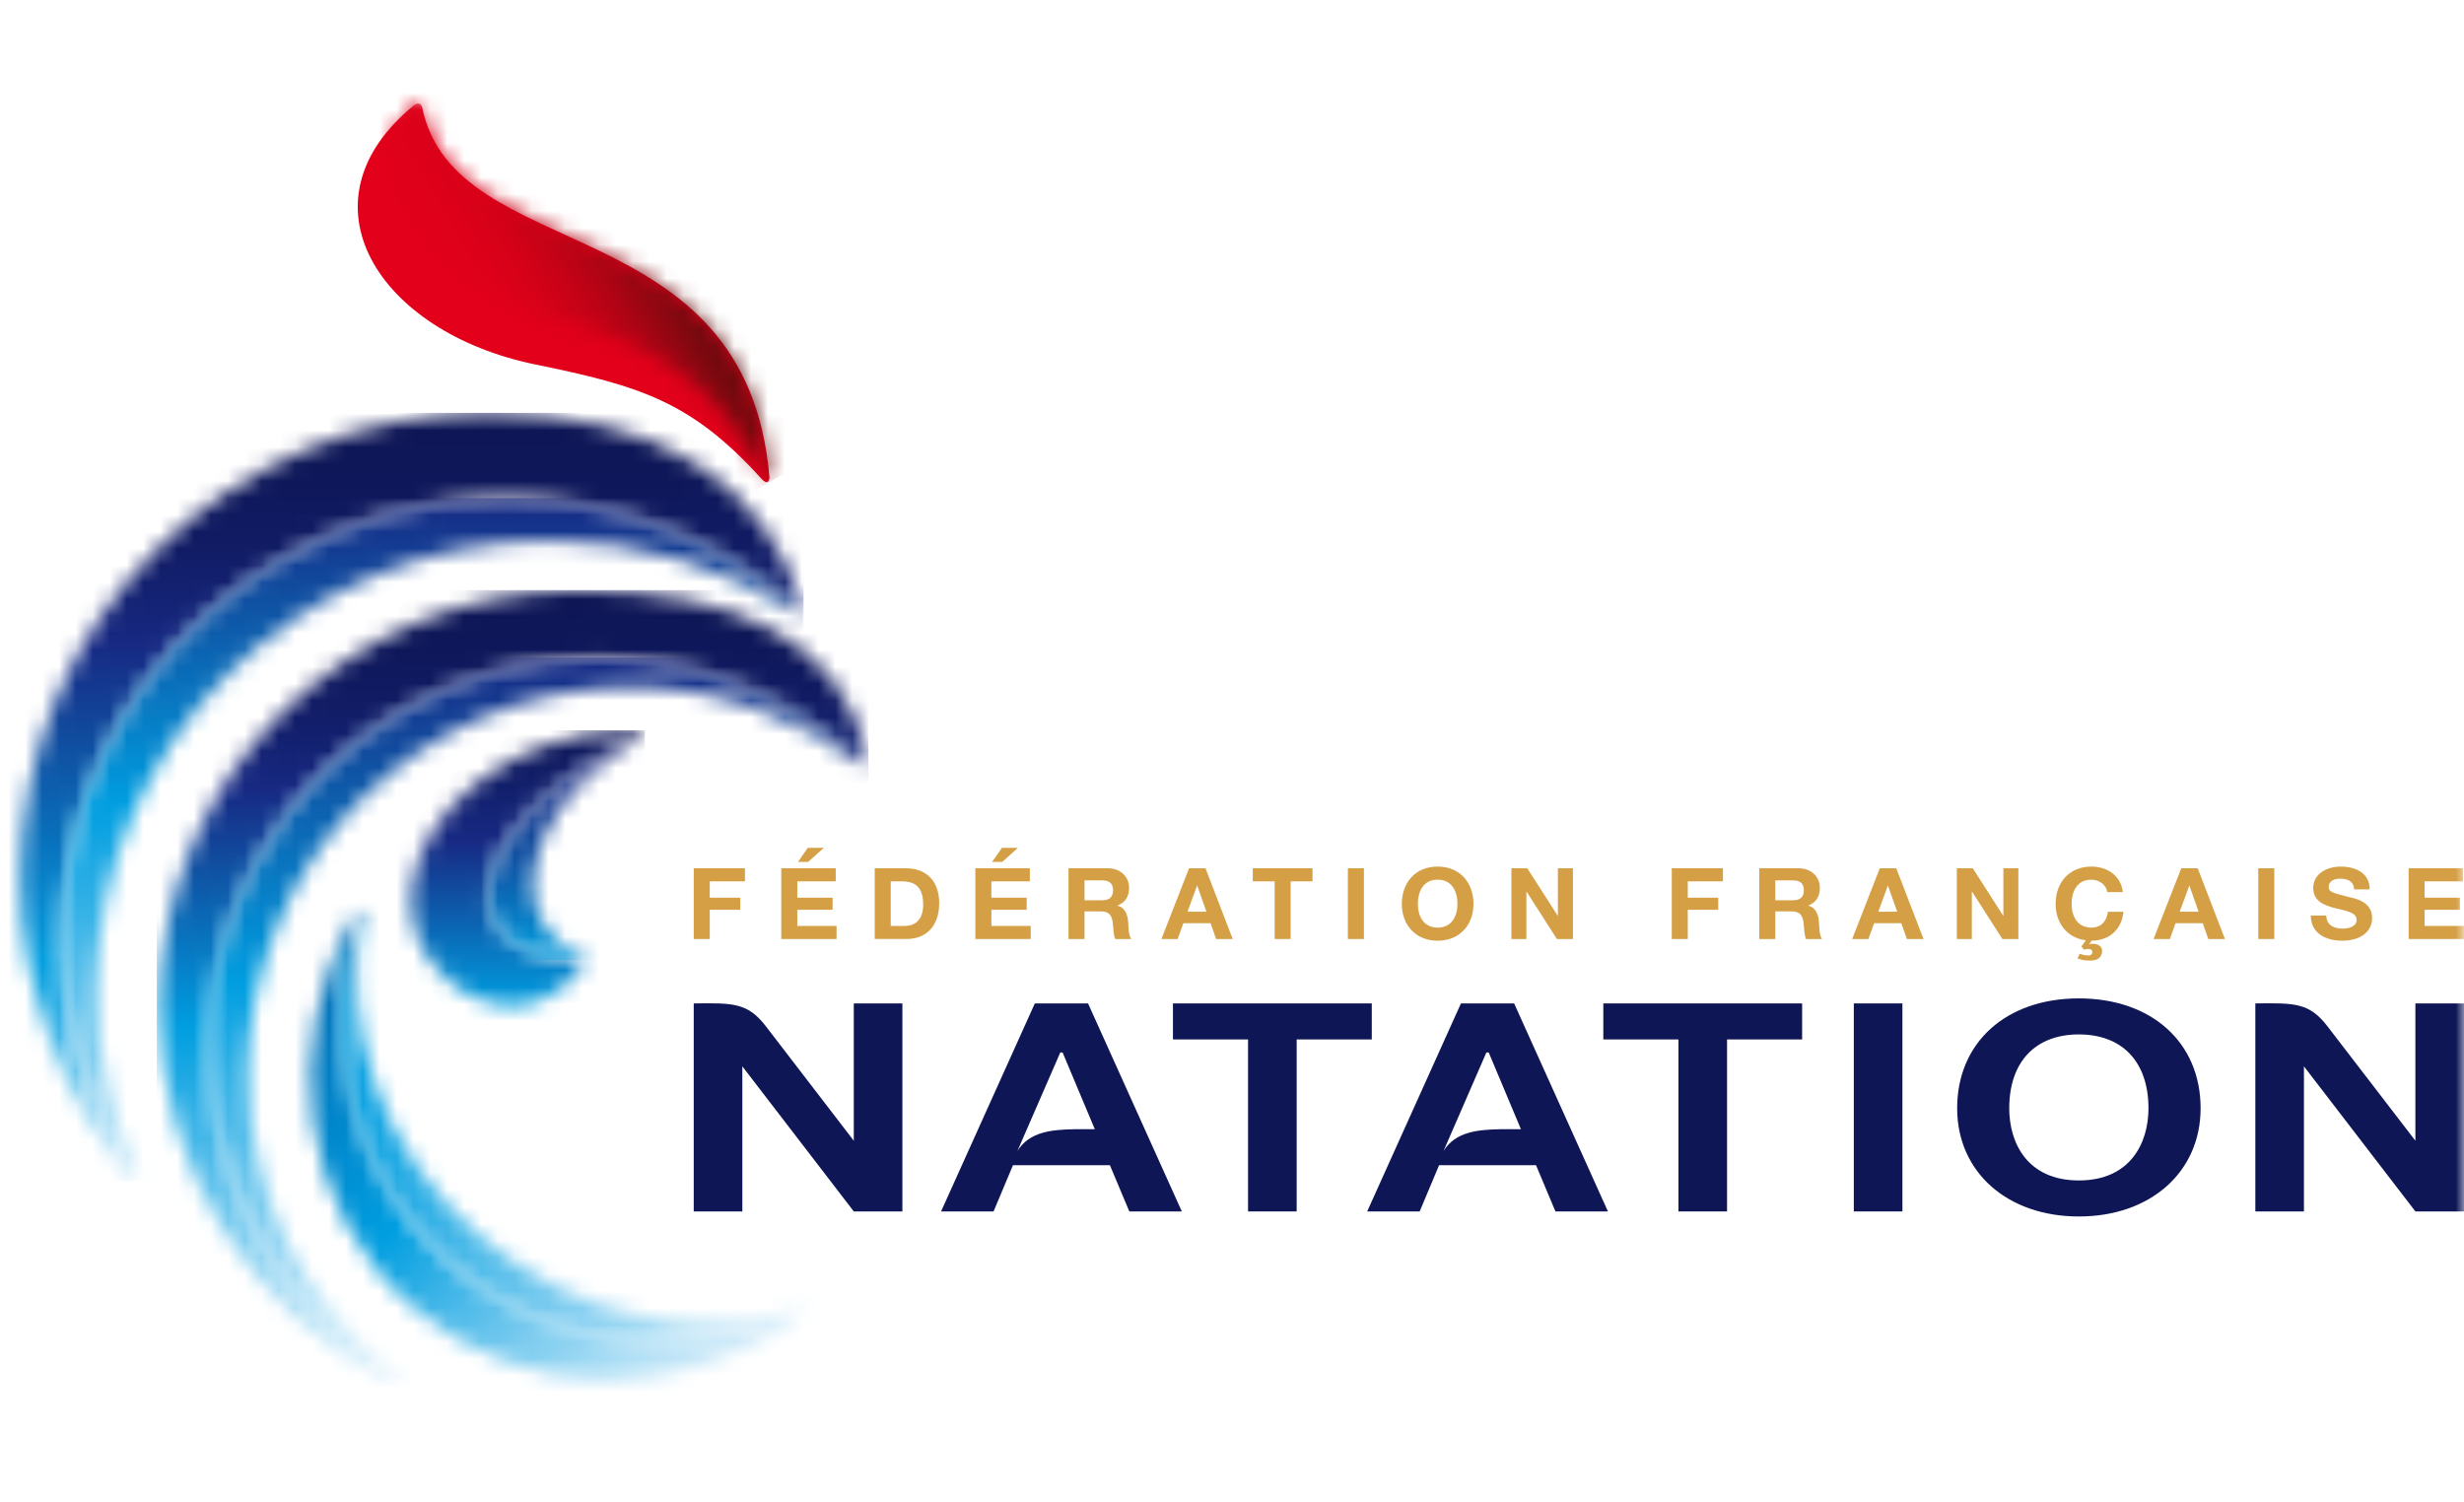
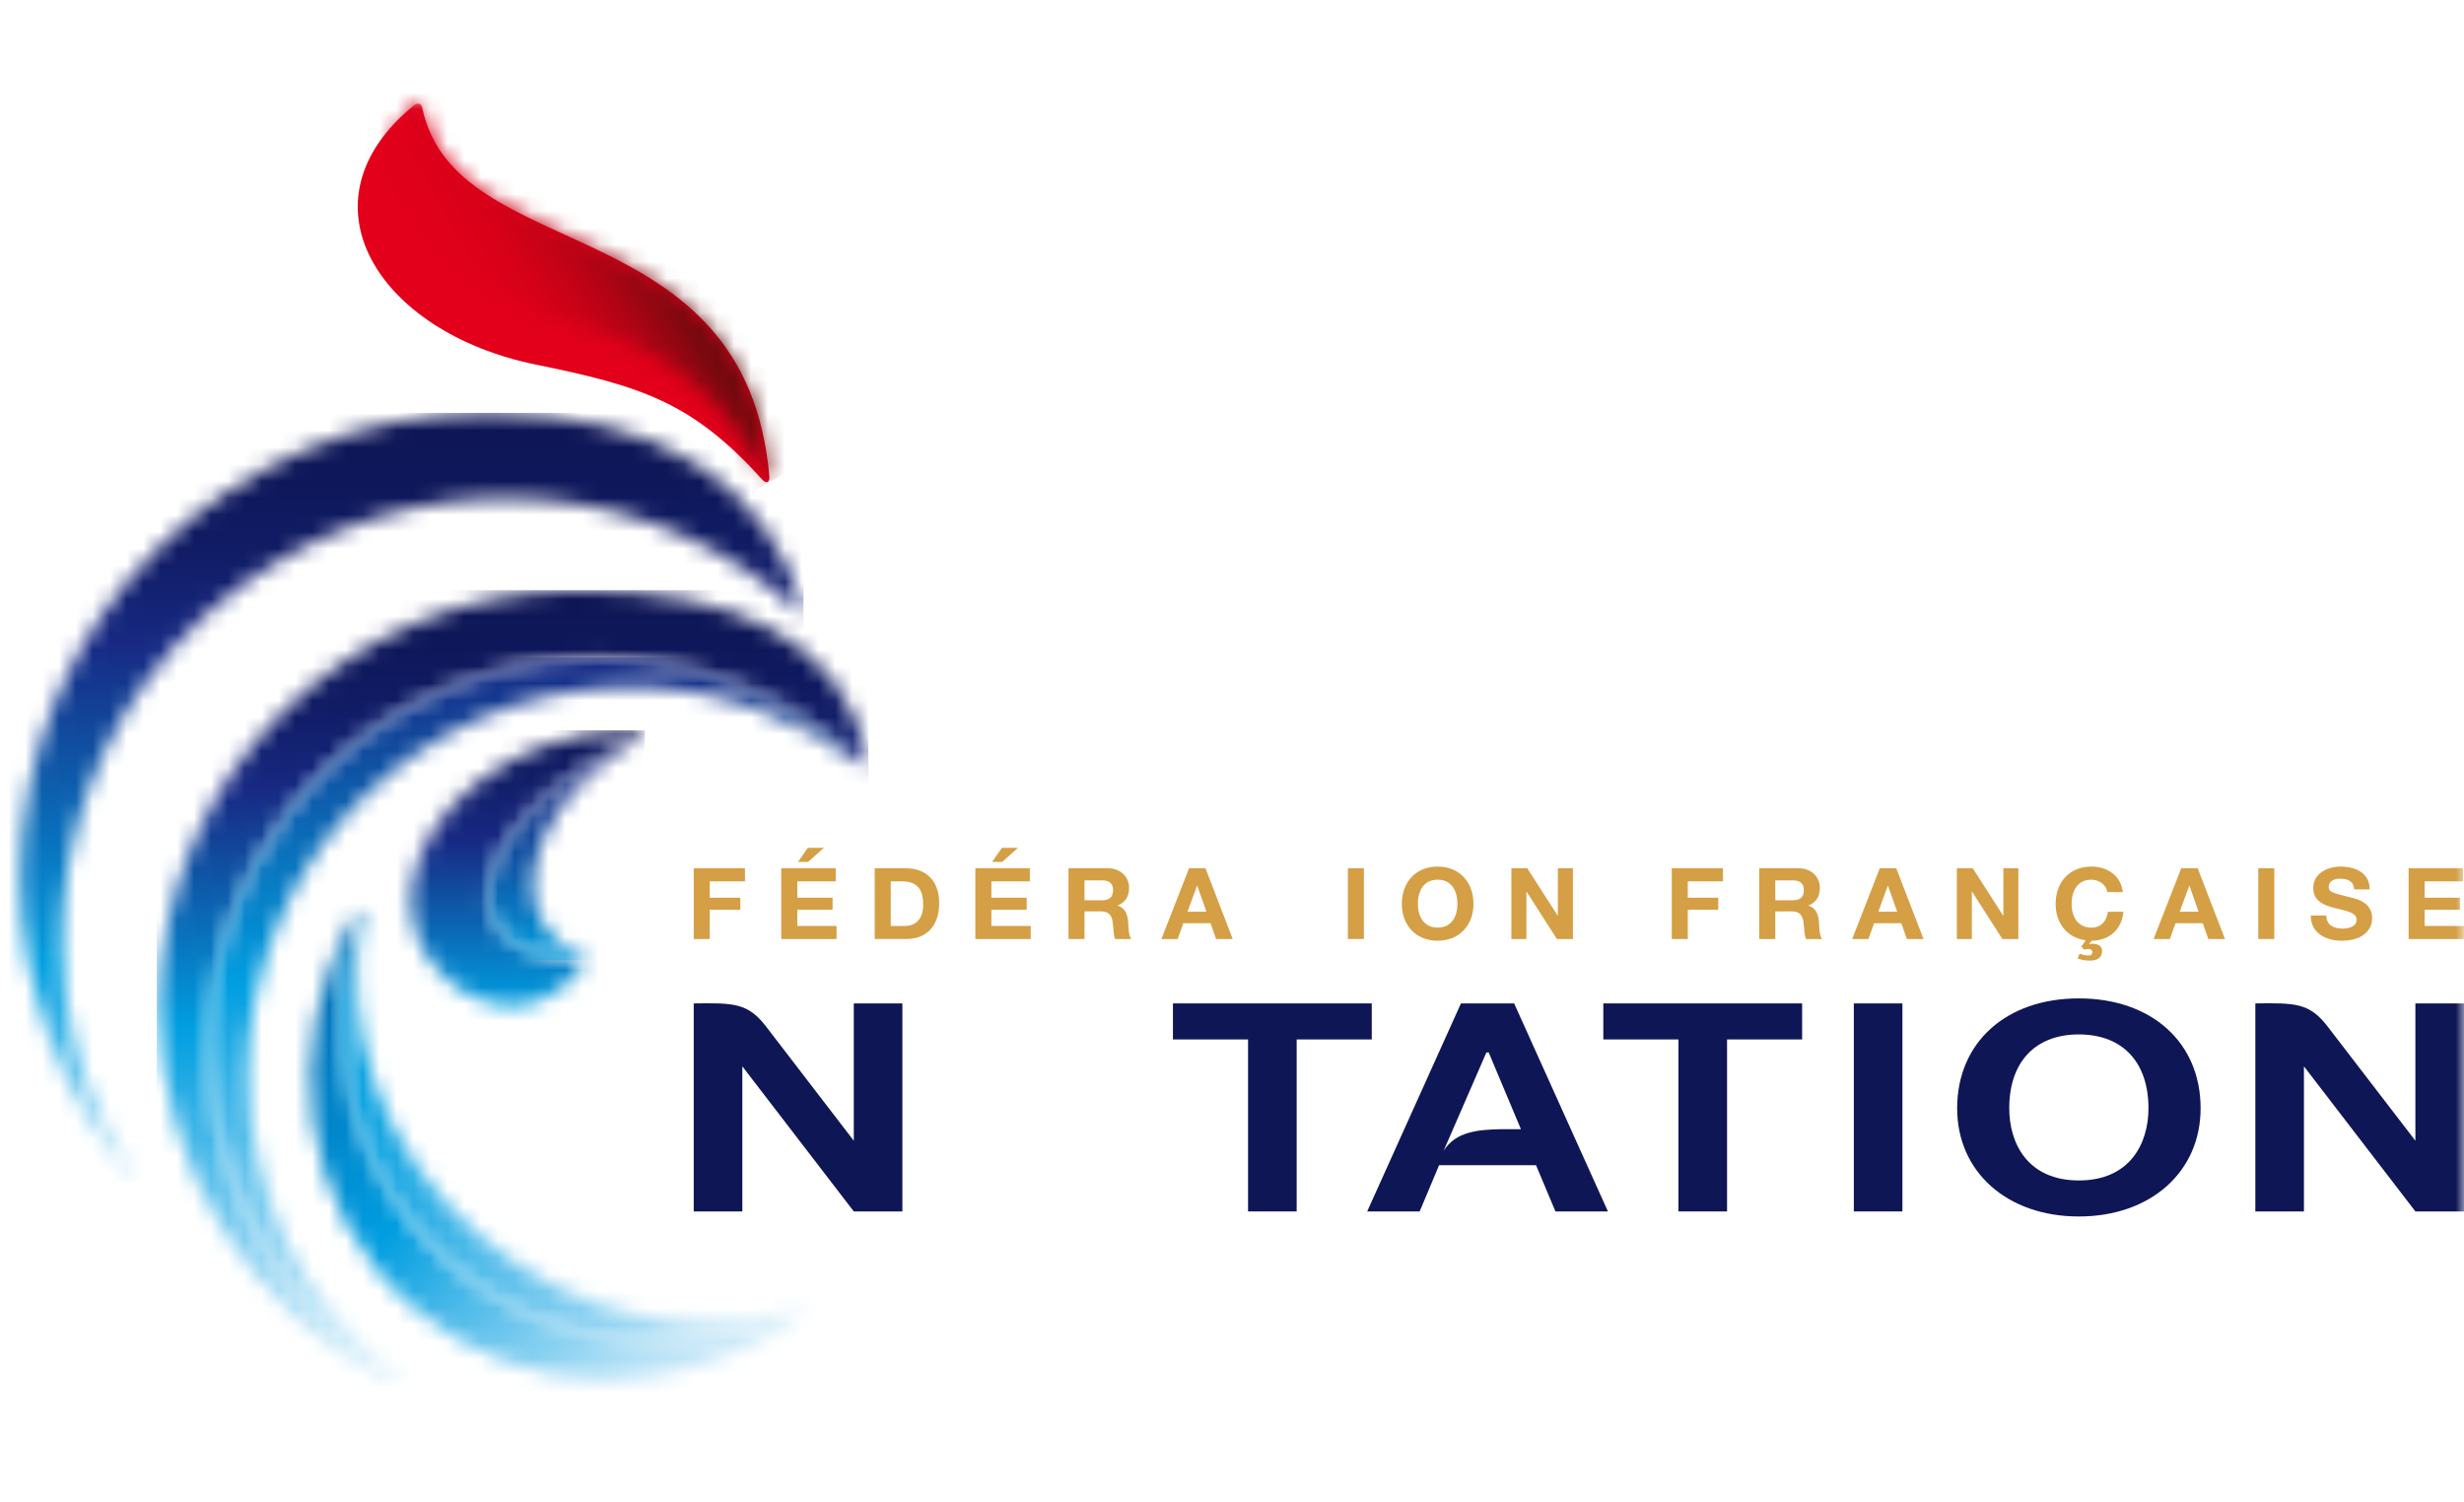
<svg xmlns="http://www.w3.org/2000/svg" width="146" height="89" viewBox="0 0 146 89" fill="none">
  <path d="M41.107 51.451H44.141V52.225H42.055V53.194H43.863V53.909H42.055V55.642H41.107V51.451Z" fill="#D49F45" />
  <path d="M46.292 51.451H49.52V52.225H47.242V53.194H49.333V53.909H47.242V54.867H49.568V55.642H46.292V51.451Z" fill="#D49F45" />
  <mask id="mask0_923_2596" style="mask-type:luminance" maskUnits="userSpaceOnUse" x="0" y="6" width="146" height="78">
-     <path d="M146 6.044H0V83.098H146V6.044Z" fill="white" />
+     <path d="M146 6.044H0V83.098H146Z" fill="white" />
  </mask>
  <g mask="url(#mask0_923_2596)">
    <path d="M51.831 51.451H53.692C54.811 51.451 55.651 52.132 55.651 53.522C55.651 54.738 55.01 55.641 53.692 55.641H51.831V51.451ZM52.779 54.867H53.627C54.175 54.867 54.702 54.538 54.702 53.61C54.702 52.764 54.4 52.225 53.457 52.225H52.779V54.867Z" fill="#D49F45" />
    <path d="M57.793 51.451H61.022V52.225H58.743V53.194H60.835V53.909H58.743V54.867H61.072V55.642H57.793V51.451Z" fill="#D49F45" />
    <path d="M63.312 51.45H65.639C66.413 51.45 66.902 51.972 66.902 52.606C66.902 53.1 66.697 53.469 66.219 53.657V53.669C66.684 53.786 66.818 54.225 66.849 54.649C66.867 54.913 66.861 55.407 67.03 55.642H66.079C65.966 55.378 65.977 54.973 65.93 54.639C65.863 54.199 65.688 54.003 65.209 54.003H64.261V55.642H63.312L63.312 51.45ZM64.261 53.346H65.301C65.725 53.346 65.952 53.17 65.952 52.747C65.952 52.343 65.725 52.167 65.301 52.167H64.261V53.346Z" fill="#D49F45" />
    <path d="M70.456 51.45H71.43L73.042 55.642H72.059L71.731 54.707H70.117L69.779 55.642H68.817L70.456 51.45ZM70.365 54.022H71.484L70.941 52.484H70.927L70.365 54.022Z" fill="#D49F45" />
-     <path d="M75.528 52.225H74.232V51.451H77.77V52.225H76.475V55.641H75.528V52.225Z" fill="#D49F45" />
    <path d="M80.816 51.45H79.867V55.641H80.816V51.45Z" fill="#D49F45" />
    <path d="M85.185 51.35C86.522 51.35 87.308 52.319 87.308 53.563C87.308 54.772 86.522 55.742 85.185 55.742C83.849 55.742 83.062 54.772 83.062 53.563C83.062 52.319 83.849 51.35 85.185 51.35ZM85.185 54.967C86.039 54.967 86.358 54.261 86.358 53.563C86.358 52.83 86.039 52.125 85.185 52.125C84.334 52.125 84.013 52.83 84.013 53.563C84.013 54.261 84.334 54.967 85.185 54.967Z" fill="#D49F45" />
    <path d="M89.555 51.451H90.497L92.299 54.261H92.31V51.451H93.201V55.642H92.252L90.455 52.835H90.444V55.642H89.555V51.451Z" fill="#D49F45" />
    <path d="M99.058 51.451H102.09V52.225H100.005V53.194H101.812V53.909H100.005V55.642H99.058V51.451Z" fill="#D49F45" />
    <path d="M104.242 51.45H106.569C107.345 51.45 107.833 51.972 107.833 52.606C107.833 53.1 107.627 53.469 107.15 53.657V53.669C107.616 53.786 107.75 54.225 107.781 54.649C107.797 54.913 107.791 55.407 107.96 55.642H107.012C106.897 55.378 106.909 54.973 106.862 54.639C106.794 54.199 106.618 54.003 106.141 54.003H105.191V55.642H104.242V51.45ZM105.191 53.346H106.232C106.655 53.346 106.884 53.17 106.884 52.747C106.884 52.343 106.655 52.167 106.232 52.167H105.191V53.346Z" fill="#D49F45" />
    <path d="M111.385 51.45H112.36L113.975 55.642H112.989L112.66 54.707H111.049L110.708 55.642H109.748L111.385 51.45ZM111.297 54.022H112.414L111.87 52.484H111.858L111.297 54.022Z" fill="#D49F45" />
    <path d="M115.95 51.451H116.894L118.695 54.261H118.707V51.451H119.595V55.642H118.648L116.851 52.835H116.838V55.642H115.95V51.451Z" fill="#D49F45" />
    <path d="M124.865 52.859C124.804 52.442 124.396 52.125 123.923 52.125C123.07 52.125 122.749 52.83 122.749 53.562C122.749 54.261 123.07 54.967 123.923 54.967C124.503 54.967 124.829 54.579 124.901 54.027H125.819C125.725 55.066 124.992 55.729 123.941 55.742L123.783 55.953H123.794C123.831 55.935 123.897 55.924 124.001 55.924C124.273 55.924 124.556 56.046 124.556 56.334C124.556 56.793 124.208 56.92 123.85 56.92C123.468 56.92 123.329 56.868 123.101 56.793L123.228 56.51C123.355 56.563 123.529 56.617 123.733 56.617C123.88 56.617 123.976 56.558 123.976 56.417C123.976 56.27 123.867 56.23 123.733 56.23C123.649 56.23 123.559 56.247 123.491 56.27L123.327 56.086L123.592 55.717C122.459 55.573 121.802 54.67 121.802 53.562C121.802 52.318 122.586 51.35 123.923 51.35C124.872 51.35 125.67 51.891 125.785 52.859L124.865 52.859Z" fill="#D49F45" />
    <path d="M129.246 51.45H130.221L131.836 55.642H130.85L130.521 54.707H128.908L128.57 55.642H127.607L129.246 51.45ZM129.156 54.022H130.274L129.731 52.484H129.719L129.156 54.022Z" fill="#D49F45" />
    <path d="M134.759 51.45H133.811V55.641H134.759V51.45Z" fill="#D49F45" />
    <path d="M137.841 54.25C137.841 54.809 138.288 55.025 138.796 55.025C139.129 55.025 139.636 54.931 139.636 54.502C139.636 54.051 138.99 53.974 138.355 53.81C137.713 53.646 137.067 53.405 137.067 52.617C137.067 51.761 137.902 51.35 138.682 51.35C139.583 51.35 140.411 51.732 140.411 52.7H139.492C139.462 52.196 139.092 52.067 138.64 52.067C138.337 52.067 137.985 52.19 137.985 52.543C137.985 52.864 138.193 52.906 139.273 53.176C139.589 53.252 140.556 53.447 140.556 54.397C140.556 55.165 139.933 55.742 138.761 55.742C137.807 55.742 136.91 55.284 136.923 54.25L137.841 54.25Z" fill="#D49F45" />
    <path d="M142.719 51.451H145.946V52.225H143.667V53.194H145.759V53.909H143.667V54.867H145.996V55.642H142.719V51.451Z" fill="#D49F45" />
    <path d="M47.882 51.074H47.283L47.865 50.241H48.813L47.882 51.074Z" fill="#D49F45" />
    <path d="M59.385 51.074H58.786L59.366 50.241H60.314L59.385 51.074Z" fill="#D49F45" />
    <path d="M50.59 67.595C50.59 67.595 46.02 61.646 45.387 60.821C44.31 59.419 43.463 59.427 41.106 59.458V71.784H43.986V63.187L50.59 71.784H53.469V59.458H50.59V67.595Z" fill="#0E1655" />
-     <path d="M66.916 71.784H70.027L64.47 59.458H61.317L55.761 71.784H58.872L60.021 69.046H65.766L66.916 71.784ZM63.719 66.911C62.315 66.934 60.999 67.055 60.287 68.199L62.825 62.365H62.963L64.871 66.911H63.719Z" fill="#0E1655" />
    <path d="M92.165 71.784H95.275L89.718 59.458H86.566L81.01 71.784H84.12L85.27 69.046H91.015L92.165 71.784ZM88.968 66.911C87.564 66.934 86.247 67.055 85.535 68.199L88.073 62.365H88.211L90.12 66.911H88.968Z" fill="#0E1655" />
    <path d="M112.724 59.458H109.845V71.784H112.724V59.458Z" fill="#0E1655" />
    <path d="M123.178 59.16C118.865 59.16 115.968 61.776 115.968 65.671C115.968 69.446 118.932 72.083 123.178 72.083C127.426 72.083 130.393 69.446 130.393 65.671C130.393 61.776 127.494 59.16 123.178 59.16ZM123.178 69.948C120.138 69.948 119.054 67.74 119.054 65.671C119.054 62.93 120.595 61.295 123.178 61.295C125.761 61.295 127.304 62.93 127.304 65.671C127.304 67.74 126.221 69.948 123.178 69.948Z" fill="#0E1655" />
    <path d="M143.12 67.595C143.12 67.595 138.551 61.646 137.915 60.821C136.838 59.419 135.994 59.427 133.636 59.458V71.784H136.516V63.187L143.12 71.784H146V59.458H143.12V67.595Z" fill="#0E1655" />
    <path d="M73.951 71.784H76.832V61.592H81.282V59.458H69.501V61.592H73.951V71.784Z" fill="#0E1655" />
    <path d="M99.453 71.784H102.333V61.592H106.782V59.458H95.002V61.592H99.453V71.784Z" fill="#0E1655" />
    <path d="M31.728 21.598C37.961 22.873 40.996 23.806 45.14 28.392C45.459 28.747 45.61 28.49 45.59 28.259C44.223 12.258 26.98 15.841 25.018 6.382C24.948 6.043 24.678 6.121 24.553 6.221C17.481 11.957 22.407 19.692 31.728 21.598Z" fill="#E2001A" />
  </g>
  <mask id="mask1_923_2596" style="mask-type:luminance" maskUnits="userSpaceOnUse" x="1" y="24" width="47" height="46">
    <path d="M1.206 51.998C1.206 58.783 3.682 64.994 7.784 69.794C7.939 69.974 8.069 70.019 8.129 69.959C7.81 69.494 7.501 69.018 7.21 68.526C0 56.37 4.176 40.565 16.536 33.225C26.761 27.151 39.383 28.775 47.52 36.401C47.61 36.363 47.612 36.229 47.583 36.125C45.456 28.6 38.912 24.466 28.96 24.466C13.633 24.466 1.206 36.791 1.206 51.998Z" fill="white" />
  </mask>
  <g mask="url(#mask1_923_2596)">
    <path d="M47.612 24.466H0V70.019H47.612V24.466Z" fill="url(#paint0_linear_923_2596)" />
  </g>
  <mask id="mask2_923_2596" style="mask-type:luminance" maskUnits="userSpaceOnUse" x="3" y="29" width="45" height="41">
    <path d="M16.536 33.225C4.176 40.565 0 56.37 7.21 68.526C7.501 69.018 7.81 69.494 8.129 69.959C8.178 69.91 8.178 69.789 8.098 69.61C6.585 66.276 5.743 62.578 5.743 58.683C5.743 43.964 17.771 32.032 32.607 32.032C37.998 32.032 42.992 33.648 47.225 36.318C47.369 36.41 47.464 36.426 47.52 36.401C42.746 31.927 36.429 29.519 29.957 29.519C25.397 29.518 20.762 30.715 16.536 33.225Z" fill="white" />
  </mask>
  <g mask="url(#mask2_923_2596)">
-     <path d="M47.52 29.518H0V69.959H47.52V29.518Z" fill="url(#paint1_linear_923_2596)" />
-   </g>
+     </g>
  <mask id="mask3_923_2596" style="mask-type:luminance" maskUnits="userSpaceOnUse" x="9" y="34" width="43" height="49">
    <path d="M9.429 59.754C9.429 69.426 14.996 77.804 23.117 81.886C23.558 82.109 23.741 82.022 23.553 81.786C13.09 75.627 9.291 62.163 15.104 51.231C21.072 40.006 34.917 35.702 46.027 41.619C47.955 42.646 49.674 43.913 51.168 45.364C51.358 45.428 51.456 45.233 51.423 45.065C50.053 38.038 43.717 34.968 34.335 34.968C20.578 34.968 9.429 46.065 9.429 59.754Z" fill="white" />
  </mask>
  <g mask="url(#mask3_923_2596)">
    <path d="M51.456 34.968H9.291V82.109H51.456V34.968Z" fill="url(#paint2_linear_923_2596)" />
  </g>
  <mask id="mask4_923_2596" style="mask-type:luminance" maskUnits="userSpaceOnUse" x="12" y="38" width="40" height="44">
    <path d="M15.103 51.231C9.29 62.163 13.089 75.627 23.552 81.786C23.506 81.728 23.437 81.664 23.347 81.591C18.082 77.397 14.704 70.902 14.704 63.608C14.704 50.959 24.867 40.703 37.405 40.703C42.529 40.703 47.212 42.476 51.054 45.306C51.096 45.336 51.132 45.352 51.167 45.364C49.674 43.913 47.954 42.646 46.027 41.619C42.645 39.818 39.009 38.964 35.419 38.964C27.217 38.964 19.255 43.423 15.103 51.231Z" fill="white" />
  </mask>
  <g mask="url(#mask4_923_2596)">
    <path d="M51.167 38.964H9.29V81.786H51.167V38.964Z" fill="url(#paint3_linear_923_2596)" />
  </g>
  <mask id="mask5_923_2596" style="mask-type:luminance" maskUnits="userSpaceOnUse" x="18" y="53" width="30" height="29">
    <path d="M21.067 54.087C16.521 61.851 17.795 71.76 24.557 77.544C31.05 83.098 40.516 83.054 47.419 77.984C47.689 77.784 47.576 77.575 47.252 77.666C47.204 77.681 47.152 77.693 47.103 77.707C40.447 80.707 32.535 79.928 26.803 75.025C20.716 69.817 18.834 61.454 21.4 54.069C21.391 53.966 21.343 53.909 21.28 53.909C21.217 53.909 21.138 53.965 21.067 54.087Z" fill="white" />
  </mask>
  <g mask="url(#mask5_923_2596)">
    <path d="M32.105 38.314L1.938 68.504L32.105 98.693L62.272 68.504L32.105 38.314Z" fill="url(#paint4_linear_923_2596)" />
  </g>
  <mask id="mask6_923_2596" style="mask-type:luminance" maskUnits="userSpaceOnUse" x="20" y="54" width="28" height="26">
    <path d="M26.802 75.025C32.535 79.928 40.446 80.707 47.102 77.707C40.987 79.376 33.937 77.932 28.48 73.266C22.639 68.269 20.159 60.886 21.394 54.212C21.404 54.157 21.404 54.111 21.4 54.069C18.833 61.454 20.715 69.817 26.802 75.025Z" fill="white" />
  </mask>
  <g mask="url(#mask6_923_2596)">
    <path d="M47.102 54.069H18.833V80.707H47.102V54.069Z" fill="url(#paint5_linear_923_2596)" />
  </g>
  <mask id="mask7_923_2596" style="mask-type:luminance" maskUnits="userSpaceOnUse" x="24" y="43" width="15" height="17">
    <path d="M32.159 44.213C26.501 46.343 23.168 51.405 24.716 55.52C26.099 59.206 31.516 61.817 34.654 57.013C34.706 56.93 34.699 56.84 34.635 56.767C32.099 56.899 30.083 56.197 29.278 54.662C27.795 51.826 30.981 47.229 36.396 44.392C36.964 44.094 37.533 43.829 38.101 43.595C38.209 43.485 38.128 43.308 37.931 43.295C37.681 43.281 37.428 43.273 37.173 43.273C35.566 43.273 33.854 43.574 32.159 44.213Z" fill="white" />
  </mask>
  <g mask="url(#mask7_923_2596)">
    <path d="M38.209 43.273H23.168V61.817H38.209V43.273Z" fill="url(#paint6_linear_923_2596)" />
  </g>
  <mask id="mask8_923_2596" style="mask-type:luminance" maskUnits="userSpaceOnUse" x="28" y="43" width="11" height="14">
    <path d="M36.396 44.392C30.982 47.229 27.796 51.826 29.279 54.662C30.084 56.197 32.099 56.899 34.635 56.767C34.604 56.732 34.562 56.7 34.504 56.677C33.573 56.277 32.793 55.706 32.272 54.89C30.366 51.907 32.524 47.119 37.093 44.195C37.409 43.994 37.728 43.805 38.05 43.633C38.07 43.622 38.087 43.608 38.101 43.595C37.534 43.829 36.965 44.094 36.396 44.392Z" fill="white" />
  </mask>
  <g mask="url(#mask8_923_2596)">
    <path d="M38.101 43.595H27.796V56.899H38.101V43.595Z" fill="url(#paint7_linear_923_2596)" />
  </g>
  <mask id="mask9_923_2596" style="mask-type:luminance" maskUnits="userSpaceOnUse" x="22" y="6" width="24" height="23">
    <path d="M24.778 6.136C24.694 6.136 24.61 6.177 24.554 6.221C19.241 11.618 27.48 17.733 33.732 19.22C39.117 20.5 42.948 23.43 45.285 28.365C45.351 28.506 45.411 28.56 45.46 28.56C45.558 28.528 45.601 28.389 45.591 28.259C44.224 12.258 26.98 15.841 25.019 6.382C24.98 6.197 24.881 6.136 24.779 6.136H24.778Z" fill="white" />
  </mask>
  <g mask="url(#mask9_923_2596)">
    <path d="M39.011 -5.287L9.538 11.742L25.831 39.982L55.304 22.954L39.011 -5.287Z" fill="url(#paint8_linear_923_2596)" />
  </g>
  <defs>
    <linearGradient id="paint0_linear_923_2596" x1="23.806" y1="24.465" x2="23.806" y2="70.018" gradientUnits="userSpaceOnUse">
      <stop stop-color="#0E1655" />
      <stop offset="0.087" stop-color="#0E1759" />
      <stop offset="0.178" stop-color="#111C65" />
      <stop offset="0.27" stop-color="#15257A" />
      <stop offset="0.3" stop-color="#172983" />
      <stop offset="0.714" stop-color="#009EE0" />
      <stop offset="1" stop-color="#BDE4F7" />
    </linearGradient>
    <linearGradient id="paint1_linear_923_2596" x1="23.76" y1="29.517" x2="23.76" y2="69.958" gradientUnits="userSpaceOnUse">
      <stop stop-color="#172983" />
      <stop offset="0.45" stop-color="#009EE0" />
      <stop offset="1" stop-color="#BDE4F7" />
    </linearGradient>
    <linearGradient id="paint2_linear_923_2596" x1="30.373" y1="34.967" x2="30.373" y2="82.014" gradientUnits="userSpaceOnUse">
      <stop stop-color="#0E1655" />
      <stop offset="0.072" stop-color="#0E1759" />
      <stop offset="0.148" stop-color="#111C65" />
      <stop offset="0.225" stop-color="#15257A" />
      <stop offset="0.25" stop-color="#172983" />
      <stop offset="0.55" stop-color="#009EE0" />
      <stop offset="1" stop-color="#D5EDFA" />
    </linearGradient>
    <linearGradient id="paint3_linear_923_2596" x1="30.228" y1="38.963" x2="30.228" y2="81.786" gradientUnits="userSpaceOnUse">
      <stop stop-color="#172983" />
      <stop offset="0.186" stop-color="#0D5AAA" />
      <stop offset="0.45" stop-color="#009EE0" />
      <stop offset="1" stop-color="#D5EDFA" />
    </linearGradient>
    <linearGradient id="paint4_linear_923_2596" x1="19.37" y1="55.759" x2="44.523" y2="80.894" gradientUnits="userSpaceOnUse">
      <stop stop-color="#006AB3" />
      <stop offset="0.417" stop-color="#009EE0" />
      <stop offset="0.55" stop-color="#3CB4E7" />
      <stop offset="0.708" stop-color="#7DCCEF" />
      <stop offset="0.841" stop-color="#ACDEF5" />
      <stop offset="0.942" stop-color="#CAE8F8" />
      <stop offset="1" stop-color="#D5EDFA" />
    </linearGradient>
    <linearGradient id="paint5_linear_923_2596" x1="20.283" y1="67.388" x2="47.102" y2="67.388" gradientUnits="userSpaceOnUse">
      <stop stop-color="#009EE0" />
      <stop offset="0.053" stop-color="#0FA3E1" />
      <stop offset="0.312" stop-color="#54BDEA" />
      <stop offset="0.545" stop-color="#8BD1F1" />
      <stop offset="0.745" stop-color="#B3E0F5" />
      <stop offset="0.903" stop-color="#CCE9F8" />
      <stop offset="1" stop-color="#D5EDFA" />
    </linearGradient>
    <linearGradient id="paint6_linear_923_2596" x1="30.688" y1="43.273" x2="30.688" y2="59.626" gradientUnits="userSpaceOnUse">
      <stop stop-color="#0E1655" />
      <stop offset="0.194" stop-color="#111E69" />
      <stop offset="0.4" stop-color="#172983" />
      <stop offset="1" stop-color="#009EE0" />
    </linearGradient>
    <linearGradient id="paint7_linear_923_2596" x1="32.948" y1="43.595" x2="32.948" y2="56.783" gradientUnits="userSpaceOnUse">
      <stop stop-color="#172983" />
      <stop offset="0.165" stop-color="#162D86" />
      <stop offset="0.357" stop-color="#133C92" />
      <stop offset="0.563" stop-color="#0E53A4" />
      <stop offset="0.779" stop-color="#0874BE" />
      <stop offset="1" stop-color="#009EE0" />
    </linearGradient>
    <linearGradient id="paint8_linear_923_2596" x1="39.003" y1="13.545" x2="27.879" y2="19.963" gradientUnits="userSpaceOnUse">
      <stop stop-color="#5B0C0C" />
      <stop offset="0.042" stop-color="#680A0D" />
      <stop offset="0.176" stop-color="#8D0711" />
      <stop offset="0.317" stop-color="#AC0414" />
      <stop offset="0.463" stop-color="#C30216" />
      <stop offset="0.619" stop-color="#D40118" />
      <stop offset="0.789" stop-color="#DE0019" />
      <stop offset="1" stop-color="#E2001A" />
    </linearGradient>
  </defs>
</svg>